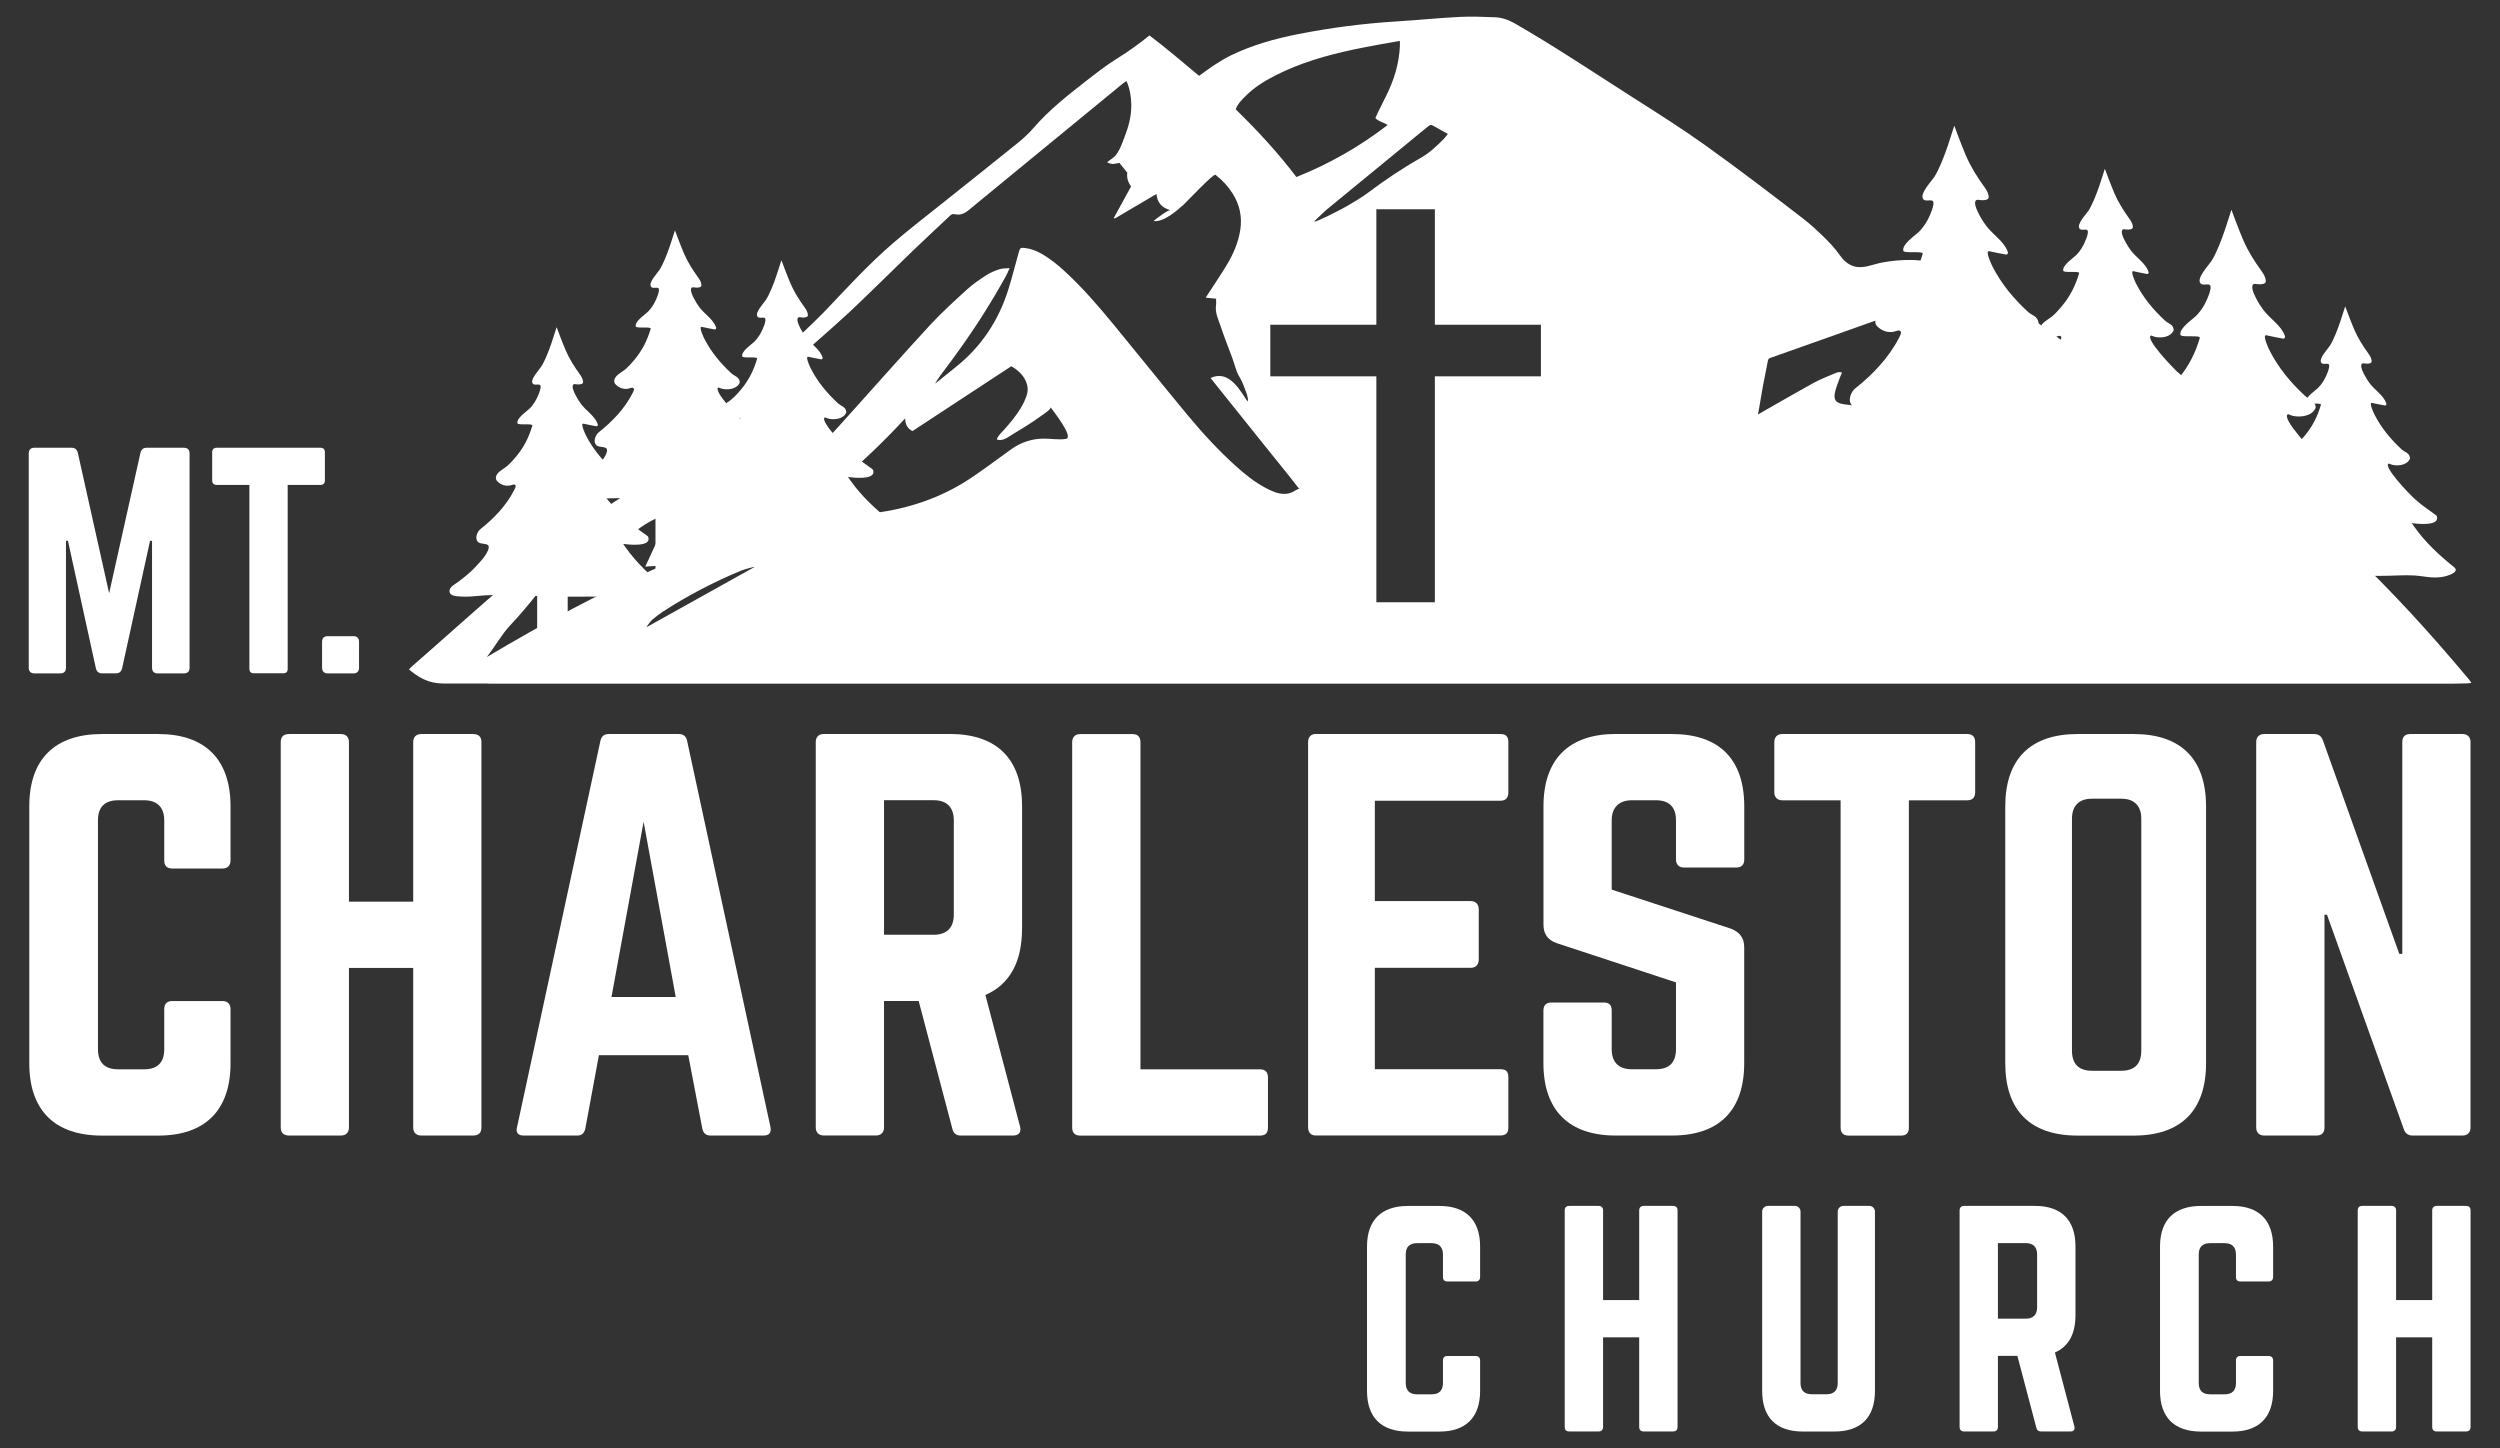
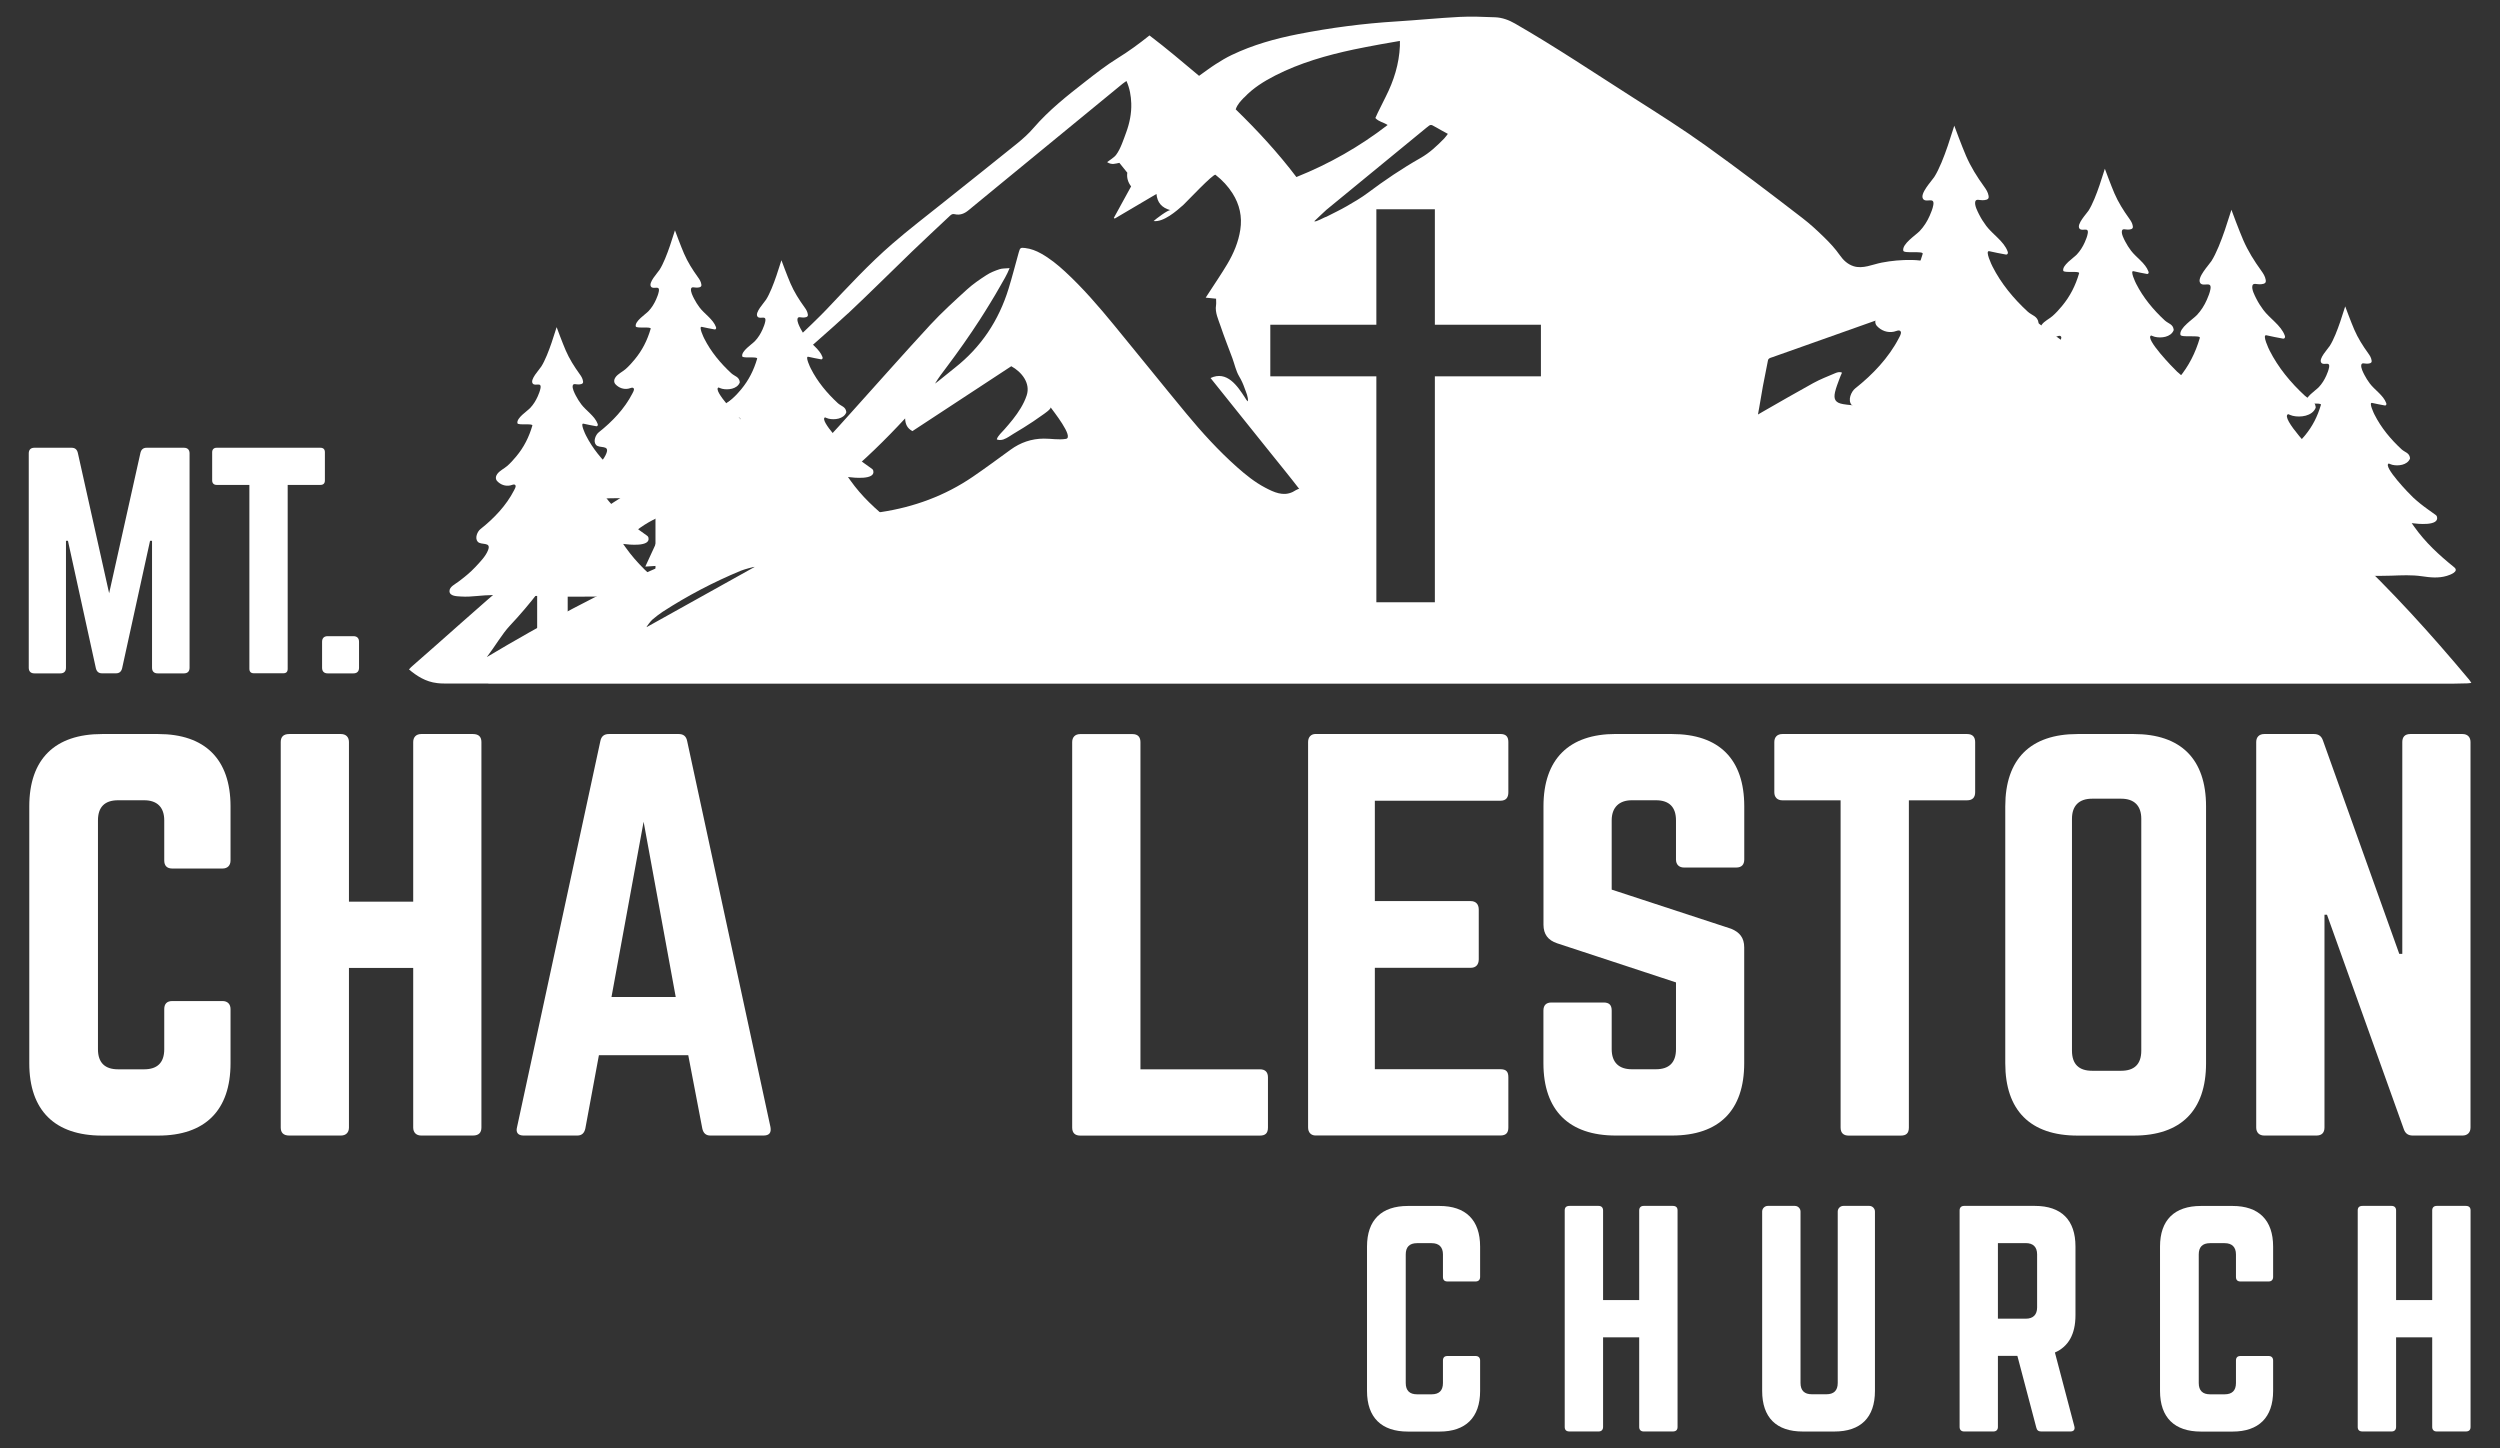
<svg xmlns="http://www.w3.org/2000/svg" id="Layer_1" version="1.1" viewBox="0 0 479 277.47">
  <rect x="0" y="0" width="479" height="277.47" fill="#333333" stroke="none" />
  <defs>
    <style>
      .st0 {
        fill: #fff;
      }
    </style>
  </defs>
  <g>
    <g>
      <path class="st0" d="M44.17,164.87c0,.96-.58,1.54-1.54,1.54h-9.62c-1.06,0-1.54-.58-1.54-1.54v-7.69c0-2.5-1.35-3.85-3.85-3.85h-5c-2.6,0-3.85,1.35-3.85,3.85v43.85c0,2.6,1.35,3.85,3.85,3.85h5c2.5,0,3.85-1.25,3.85-3.85v-7.69c0-.96.48-1.54,1.54-1.54h9.62c.96,0,1.54.58,1.54,1.54v10.39c0,9.04-4.9,13.85-13.85,13.85h-10.77c-9.04,0-13.94-4.81-13.94-13.85v-49.24c0-9.04,4.9-13.85,13.94-13.85h10.77c8.94,0,13.85,4.81,13.85,13.85v10.39Z" />
      <path class="st0" d="M79.17,142.18c0-.96.58-1.54,1.54-1.54h9.9c1.15,0,1.63.58,1.63,1.54v73.85c0,.96-.48,1.54-1.63,1.54h-9.9c-.96,0-1.54-.58-1.54-1.54v-30.58h-12.31v30.58c0,.96-.58,1.54-1.54,1.54h-9.9c-1.15,0-1.63-.58-1.63-1.54v-73.85c0-.96.48-1.54,1.63-1.54h9.9c.96,0,1.54.58,1.54,1.54v30.58h12.31v-30.58Z" />
      <path class="st0" d="M136.1,217.57c-.87,0-1.35-.48-1.54-1.35l-2.69-14.04h-17.12l-2.6,14.04c-.19.87-.67,1.35-1.54,1.35h-10.29c-1.06,0-1.54-.58-1.25-1.63l15.96-73.95c.19-.96.77-1.35,1.63-1.35h13.37c.87,0,1.44.38,1.63,1.35l15.96,73.95c.19,1.06-.19,1.63-1.35,1.63h-10.19ZM123.31,157.47l-6.15,33.56h12.31l-6.15-33.56Z" />
-       <path class="st0" d="M195.82,177.95c0,6.44-2.4,10.67-7.02,12.69l6.64,25.2c.29,1.15-.29,1.73-1.35,1.73h-10c-.96,0-1.44-.48-1.63-1.35l-6.44-24.43h-6.64v24.23c0,.96-.58,1.54-1.54,1.54h-10c-.96,0-1.54-.58-1.54-1.54v-73.85c0-.96.58-1.54,1.54-1.54h24.14c9.04,0,13.85,4.81,13.85,13.85v23.46ZM178.9,179.1c2.5,0,3.85-1.35,3.85-3.85v-18.08c0-2.5-1.35-3.85-3.85-3.85h-9.52v25.77h9.52Z" />
      <path class="st0" d="M218.51,204.88h22.89c1.06,0,1.54.58,1.54,1.54v9.62c0,1.06-.48,1.54-1.54,1.54h-34.43c-.96,0-1.54-.48-1.54-1.54v-73.85c0-.96.58-1.54,1.54-1.54h10c1.06,0,1.54.58,1.54,1.54v62.7Z" />
      <path class="st0" d="M289,151.79c0,.96-.38,1.63-1.54,1.63h-24.04v19.23h18.37c.96,0,1.54.58,1.54,1.63v9.52c0,1.06-.58,1.63-1.54,1.63h-18.37v19.43h24.04c1.15,0,1.54.48,1.54,1.54v9.62c0,.96-.38,1.54-1.54,1.54h-35.39c-.87,0-1.44-.58-1.44-1.54v-73.85c0-.96.58-1.54,1.44-1.54h35.39c1.15,0,1.54.58,1.54,1.54v9.62Z" />
      <path class="st0" d="M320.35,140.64c9.04,0,13.85,4.81,13.85,13.85v10.19c0,.96-.48,1.54-1.54,1.54h-10c-.96,0-1.54-.58-1.54-1.54v-7.5c0-2.5-1.25-3.85-3.85-3.85h-4.62c-2.4,0-3.85,1.35-3.85,3.85v13.27l22.89,7.5c1.63.67,2.5,1.73,2.5,3.56v22.21c0,9.04-4.81,13.85-13.85,13.85h-10.77c-8.94,0-13.85-4.81-13.85-13.85v-10.1c0-1.06.58-1.54,1.54-1.54h10c1.06,0,1.54.48,1.54,1.54v7.4c0,2.6,1.44,3.85,3.85,3.85h4.62c2.5,0,3.85-1.25,3.85-3.85v-12.79l-22.79-7.5c-1.73-.58-2.6-1.73-2.6-3.56v-22.69c0-9.04,4.9-13.85,13.85-13.85h10.77Z" />
      <path class="st0" d="M376.9,140.64c1.06,0,1.54.58,1.54,1.54v9.62c0,.96-.48,1.54-1.54,1.54h-11.16v62.7c0,1.06-.48,1.54-1.54,1.54h-10c-.96,0-1.54-.48-1.54-1.54v-62.7h-11.16c-.96,0-1.54-.58-1.54-1.54v-9.62c0-.96.58-1.54,1.54-1.54h35.39Z" />
      <path class="st0" d="M384.21,154.49c0-9.04,4.81-13.85,13.85-13.85h10.77c9.04,0,13.85,4.81,13.85,13.85v49.24c0,9.04-4.81,13.85-13.85,13.85h-10.77c-9.04,0-13.85-4.81-13.85-13.85v-49.24ZM406.42,205.16c2.5,0,3.85-1.25,3.85-3.85v-44.43c0-2.5-1.35-3.85-3.85-3.85h-5.58c-2.5,0-3.85,1.35-3.85,3.85v44.43c0,2.6,1.35,3.85,3.85,3.85h5.58Z" />
      <path class="st0" d="M471.81,140.64c.96,0,1.54.58,1.54,1.54v73.85c0,.96-.58,1.54-1.54,1.54h-9.52c-.87,0-1.44-.38-1.73-1.25l-14.71-41.06h-.48v40.77c0,.96-.48,1.54-1.54,1.54h-10c-.96,0-1.54-.58-1.54-1.54v-73.85c0-.96.58-1.54,1.54-1.54h9.52c.87,0,1.44.38,1.73,1.25l14.62,40.87h.58v-40.58c0-.96.48-1.54,1.54-1.54h10Z" />
    </g>
    <g>
      <path class="st0" d="M283.59,244.67c0,.54-.32.86-.86.86h-5.4c-.59,0-.86-.32-.86-.86v-4.32c0-1.41-.76-2.16-2.16-2.16h-2.81c-1.46,0-2.16.76-2.16,2.16v24.64c0,1.46.76,2.16,2.16,2.16h2.81c1.4,0,2.16-.7,2.16-2.16v-4.32c0-.54.27-.86.86-.86h5.4c.54,0,.86.32.86.86v5.84c0,5.08-2.76,7.78-7.78,7.78h-6.05c-5.08,0-7.84-2.7-7.84-7.78v-27.67c0-5.08,2.76-7.78,7.84-7.78h6.05c5.03,0,7.78,2.7,7.78,7.78v5.84Z" />
      <path class="st0" d="M314.07,231.91c0-.54.32-.86.86-.86h5.57c.65,0,.92.32.92.86v41.5c0,.54-.27.86-.92.86h-5.57c-.54,0-.86-.32-.86-.86v-17.18h-6.92v17.18c0,.54-.32.86-.86.86h-5.57c-.65,0-.92-.32-.92-.86v-41.5c0-.54.27-.86.92-.86h5.57c.54,0,.86.32.86.86v17.18h6.92v-17.18Z" />
      <path class="st0" d="M358.16,231.05c.59,0,1.08.49,1.08,1.08v34.37c0,5.08-2.7,7.78-7.78,7.78h-6.05c-5.08,0-7.78-2.7-7.78-7.78v-34.37c0-.59.49-1.08,1.08-1.08h5.19c.59,0,1.08.49,1.08,1.08v32.85c0,1.46.76,2.16,2.16,2.16h2.81c1.4,0,2.16-.7,2.16-2.16v-32.85c0-.59.49-1.08,1.08-1.08h4.97Z" />
      <path class="st0" d="M397.66,252.01c0,3.62-1.35,6-3.94,7.13l3.73,14.16c.16.65-.16.97-.76.97h-5.62c-.54,0-.81-.27-.92-.76l-3.62-13.72h-3.73v13.62c0,.54-.32.86-.86.86h-5.62c-.54,0-.86-.32-.86-.86v-41.5c0-.54.32-.86.86-.86h13.56c5.08,0,7.78,2.7,7.78,7.78v13.18ZM388.15,252.66c1.4,0,2.16-.76,2.16-2.16v-10.16c0-1.41-.76-2.16-2.16-2.16h-5.35v14.48h5.35Z" />
      <path class="st0" d="M435.53,244.67c0,.54-.32.86-.86.86h-5.4c-.59,0-.86-.32-.86-.86v-4.32c0-1.41-.76-2.16-2.16-2.16h-2.81c-1.46,0-2.16.76-2.16,2.16v24.64c0,1.46.76,2.16,2.16,2.16h2.81c1.4,0,2.16-.7,2.16-2.16v-4.32c0-.54.27-.86.86-.86h5.4c.54,0,.86.32.86.86v5.84c0,5.08-2.76,7.78-7.78,7.78h-6.05c-5.08,0-7.84-2.7-7.84-7.78v-27.67c0-5.08,2.76-7.78,7.84-7.78h6.05c5.03,0,7.78,2.7,7.78,7.78v5.84Z" />
      <path class="st0" d="M466.01,231.91c0-.54.32-.86.86-.86h5.57c.65,0,.92.32.92.86v41.5c0,.54-.27.86-.92.86h-5.57c-.54,0-.86-.32-.86-.86v-17.18h-6.92v17.18c0,.54-.32.86-.86.86h-5.57c-.65,0-.92-.32-.92-.86v-41.5c0-.54.27-.86.92-.86h5.57c.54,0,.86.32.86.86v17.18h6.92v-17.18Z" />
    </g>
    <g>
      <path class="st0" d="M35.24,85.79c.7,0,1.08.38,1.08,1.08v41.07c0,.7-.38,1.08-1.08,1.08h-5.03c-.7,0-1.08-.38-1.08-1.08v-24.32h-.38l-5.35,24.42c-.16.65-.54.97-1.19.97h-2.65c-.65,0-1.03-.32-1.19-.97l-5.35-24.42h-.38v24.32c0,.7-.38,1.08-1.08,1.08h-4.97c-.7,0-1.08-.38-1.08-1.08v-41.07c0-.7.38-1.08,1.08-1.08h7.13c.65,0,1.03.32,1.19.97l6,26.91,6-26.91c.16-.65.54-.97,1.19-.97h7.13Z" />
      <path class="st0" d="M61.39,85.79c.59,0,.86.32.86.86v5.4c0,.54-.27.86-.86.86h-6.27v35.23c0,.59-.27.86-.86.86h-5.62c-.54,0-.86-.27-.86-.86v-35.23h-6.27c-.54,0-.86-.32-.86-.86v-5.4c0-.54.32-.86.86-.86h19.88Z" />
      <path class="st0" d="M61.71,122.97c0-.7.38-1.08,1.08-1.08h4.92c.7,0,1.08.38,1.08,1.08v4.97c0,.7-.38,1.08-1.08,1.08h-4.92c-.7,0-1.08-.38-1.08-1.08v-4.97Z" />
    </g>
  </g>
  <g>
    <path class="st0" d="M472.99,130.11c-7.22-8.63-14.76-16.97-22.97-24.67-10.82-10.15-22.64-18.94-35.52-26.32-2-1.15-3.99-2.34-5.86-3.68-3.4-2.44-6.72-4.99-10.06-7.52-5.21-3.94-10.41-7.88-15.92-11.39-3.23-2.05-6.53-3.98-10.11-5.38-2.01-.79-4.07-1.31-6.25-1.34-1.94-.03-3.88.14-5.78.51-1.75.34-3.6,1.26-5.39.68-1.13-.37-1.94-1.14-2.61-2.09-.91-1.3-1.94-2.4-3.08-3.51-1.3-1.27-2.64-2.5-4.08-3.61-6.11-4.71-12.25-9.38-18.52-13.88-4.47-3.2-9.13-6.15-13.77-9.1-7.53-4.8-15.04-9.84-22.78-14.29-1.18-.68-2.46-1.16-3.83-1.21-2.27-.08-4.55-.19-6.81-.07-4.05.21-8.08.62-12.13.87-6.33.39-12.59,1.21-18.81,2.43-4.38.86-8.66,2.06-12.7,3.99-1.07.51-2.09,1.12-3.08,1.76-1.08.69-2.1,1.47-3.19,2.24-3.13-2.62-6.23-5.26-9.5-7.74-2.04,1.63-3.94,3.02-6.15,4.39-2.11,1.31-4.08,2.84-6.04,4.37-3.54,2.76-7.06,5.53-10.01,8.95-.96,1.12-2.08,2.12-3.23,3.05-4.66,3.77-9.37,7.49-14.06,11.24-3.27,2.62-6.6,5.16-9.76,7.9-4.52,3.91-8.56,8.31-12.67,12.64-4.58,4.84-32.2,30.37-37.29,34.68-.14.12-.33.18-.5.27.02.02.03.04.05.06-7.9,4.86-15.28,10.46-22.36,16.44-6.1,5.15-13.42,11.8-19.44,17.03-.14.13-.27.28-.42.45,1.45,1.23,3.2,2.38,5.4,2.62,0,0,.8.1,1.54.08h8.27v.03h376.38s2.48-.05,2.81-.06c.21,0,.42-.05.75-.09-.21-.31-.34-.53-.5-.72ZM124.97,118.74c.63-.53,1.27-1.05,1.96-1.5,4.76-3.09,9.77-5.71,15.01-7.89.66-.27,2.6-.8,2.64-.72-6.53,3.63-14.16,7.9-20.69,11.53-.06-.07.81-1.19,1.08-1.42ZM192.29,84.18c.69-.23,1.32-.73,1.93-1.09.63-.37,1.26-.76,1.88-1.14,1.26-.79,2.5-1.6,3.7-2.48.17-.12,1.7-1.14,1.48-1.45.43.62,4.58,5.8,2.95,6.07-1.4.23-2.84-.06-4.24-.05-2.35.01-4.46.74-6.36,2.12-2.4,1.74-4.78,3.51-7.23,5.18-5.34,3.65-11.28,5.82-17.65,6.78-4.07.61-8.17,1.01-12.25,1.6-2.77.4-5.51.97-8.27,1.47-.15.03-.3.05-.48.01,9.76-5.54,18.08-12.82,25.67-21.03.04,1.06.36,1.87,1.4,2.43,6.29-4.12,12.61-8.27,18.94-12.43,1.97,1.08,3.73,3.23,2.95,5.59-.56,1.69-1.55,3.19-2.64,4.58-.51.65-1.05,1.27-1.59,1.89-.47.55-1.3,1.26-1.5,1.94-.02.07.49.14.54.14.27,0,.53-.04.78-.12ZM337,78.47c.26-1.49.5-2.98.77-4.47.31-1.65.64-3.29.97-4.94.09-.45.48-.49.81-.61,2.17-.78,4.35-1.54,6.52-2.31,4.78-1.69,9.57-3.38,14.34-5.09.55-.2.93-.22,1.42.2,10.28,8.87,20.58,17.73,30.87,26.59.15.13.28.27.42.4-.03.05-.06.1-.1.15-7.72-2.82-15.45-5.65-23.27-8.51-.14.33-.27.62-.39.91-.46,1.09-.85,2.22-1.38,3.28-.86,1.72-1.45,1.74-2.51.17-.28-.41-.55-.82-.8-1.25-1.95-3.32-4.93-4.91-8.68-5.25-.95-.09-1.91-.15-2.85-.31-1.43-.24-1.87-.87-1.55-2.29.2-.89.56-1.75.87-2.62.13-.37.3-.72.47-1.12-.53-.23-.97-.03-1.37.13-1.39.59-2.81,1.14-4.14,1.87-3.21,1.76-6.37,3.6-9.54,5.41-.3.17-.61.35-1.05.61.08-.43.12-.68.16-.93ZM295.24,62.22v9.89h-20.32v43.29h-11.21v-43.29h-20.32v-9.89h20.32v-22.13h11.21v22.13h20.32ZM275.04,24.33c.75.45,1.54.86,2.37,1.32-.25.31-.45.62-.69.87-1.38,1.42-2.81,2.77-4.56,3.76-3.53,2-6.88,4.27-10.14,6.71-1.26.94-2.64,1.74-4.01,2.53-1.25.72-2.57,1.34-3.89,2.02-.4.07-2.06,1.1-2.3.84.25-.23,2.1-2,2.32-2.18,6.39-5.25,12.79-10.5,19.19-15.75.81-.67.81-.64,1.7-.11ZM238.39,18.68c1.69-1.81,3.76-3.09,5.94-4.21,4.76-2.43,9.86-3.88,15.05-4.99,2.54-.54,8.36-1.59,8.84-1.64,0,.39.01.68,0,.96-.15,3.45-1.16,6.66-2.71,9.72-.52,1.03-1.03,2.06-1.54,3.1-.16.32-.3.65-.45.99.62.71,1.53.8,2.35,1.34-5.38,4.15-11.17,7.44-17.48,9.97-3.54-4.67-7.47-8.92-11.63-12.97.32-.97.99-1.62,1.61-2.28ZM162.47,60.07c4.16-3.9,8.19-7.94,12.3-11.9,2.33-2.24,4.7-4.44,7.05-6.65.3-.28.56-.61,1.1-.48,1,.24,1.86-.1,2.65-.76,1.77-1.48,3.57-2.93,5.35-4.4,8.05-6.61,16.1-13.22,24.16-19.83.22-.18.46-.32.75-.53.64,1.43.87,2.85.92,4.3.06,1.9-.32,3.77-.97,5.54-.48,1.3-1.09,3.2-1.93,4.3-.4.54-1.2.98-1.73,1.4.88.61,1.69.26,2.35.14.53.66,1,1.25,1.52,1.89-.13.91.1,1.81.73,2.62-1.11,2.03-2.21,4.04-3.31,6.04.06.04.11.09.17.13,2.63-1.55,5.25-3.09,8-4.72.15,1.63.98,2.64,2.68,3.11-.45-.12-2.86,1.73-3.23,2.08,1.89.26,4.39-1.92,5.71-3.1.52-.47,5.77-6.06,6.15-5.76,1.34,1.05,2.41,2.21,3.26,3.55,1.36,2.14,1.88,4.47,1.49,6.99-.36,2.35-1.27,4.5-2.47,6.53-1.11,1.87-2.34,3.66-3.52,5.49-.19.29-.37.57-.64.98.79.08,1.39.14,1.99.2,0,.49.05.89-.01,1.27-.23,1.35.46,2.76.88,4.01.68,2.04,1.5,4.08,2.25,6.11.42,1.13.68,2.45,1.3,3.49.44.73.78,1.5,1.06,2.3.26.74.73,1.69.61,2.49-.24-.18-.38-.43-.53-.68-1.46-2.28-3.49-5.27-6.62-3.79,1.96,2.44,3.85,4.81,5.74,7.17,1.88,2.34,3.76,4.68,5.63,7.02,1.88,2.35,3.8,4.68,5.64,7.08-.13-.17-1.1.49-1.27.56-1.85.88-3.6.05-5.26-.82-2-1.05-3.74-2.46-5.42-3.95-3.53-3.14-6.71-6.63-9.71-10.26-4.64-5.61-9.2-11.3-13.83-16.93-2.95-3.59-5.98-7.12-9.41-10.28-1.41-1.3-2.89-2.5-4.57-3.44-.96-.54-1.97-.93-3.06-1.06-.9-.11-.98-.04-1.23.85-.65,2.32-1.24,4.65-1.95,6.95-1.88,6.09-5.25,11.18-10.28,15.14-1.09.86-2.16,1.74-3.24,2.61-.18.15-.38.28-.57.43.66-1.12,1.42-2.1,2.17-3.09,2.23-2.97,4.43-6.08,6.41-9.15.68-1.05,1.34-2.11,1.99-3.18.65-1.07,1.3-2.14,1.91-3.24.6-1.07,1.28-2.12,1.81-3.47-.78.08-1.39.03-1.93.21-.87.29-1.75.63-2.51,1.13-1.3.84-2.59,1.72-3.73,2.76-2.41,2.2-4.84,4.4-7.05,6.79-5.14,5.57-10.16,11.26-15.23,16.89-3.11,3.46-6.19,6.94-9.65,10.06-1.02.93-2.12,1.78-3.26,2.56-.61.42-1.36.63-2.07.88-.16.06-.39-.06-.67-.11.96-1.33,1.84-2.56,2.72-3.8.87-1.22,1.77-2.41,2.7-3.84-1.36-.17-2.49-.37-3.64-.44-4.35-.26-8.52.64-12.61,2.04-4.03,1.38-7.85,3.19-11.55,5.25,9.97-7.4,32.73-27.22,37.5-31.69ZM108.11,106.47c.19-.29.38-.56.65-.96.34.56.28.98.17,1.38-.19.63-.36,1.28-.65,1.86-.99,2.01-2.03,3.99-3.05,5.99-.16.31-.33.61-.59,1.1.43-.19.67-.26.88-.39.95-.59,1.92-1.16,2.84-1.8,2.74-1.92,5.08-4.29,7.5-6.58,1.79-1.7,3.62-3.37,5.51-4.96,1.8-1.51,3.83-2.68,6.05-3.5.25-.09.52-.14.92-.25-1.6,3.48-3.12,6.78-4.7,10.2.89-.06,1.62-.1,2.34-.15.01.06.99-.15,1.01-.09-11.4,4.88-23.1,11.24-33.71,17.57,1.55-2.01,2.92-4.43,4.41-6.01,3.9-4.14,7.32-8.65,10.42-13.42Z" />
    <path class="st0" d="M125.59,111.36v-15.72s-.05-.01-.08-.01c-3.83.03-7.27-.42-11.52.02-1,.1-2.01.16-3.01.09-.7-.05-2.16-.02-2.19-1.02-.02-.84,1.1-1.35,1.66-1.78,1.18-.88,2.34-1.81,3.34-2.89.85-.92,1.95-2.02,2.4-3.21.64-1.67-1.35-.86-1.99-1.6-.6-.68-.08-1.95.54-2.43,2.54-2,4.94-4.51,6.42-7.41.11-.21.4-.69.28-.94-.18-.37-.71-.06-1.01,0-.94.2-1.87-.15-2.51-.84-.36-.39-.28-.95.02-1.35.47-.65,1.31-1.02,1.91-1.54.64-.56,1.2-1.19,1.74-1.84,1.47-1.77,2.43-3.68,3.08-5.9.14-.48-2.76,0-2.86-.45-.21-1,1.85-2.3,2.43-2.91.62-.65,1.1-1.43,1.46-2.24.22-.5.43-1.03.53-1.56.23-1.29-1.05-.28-1.5-.91-.55-.76,1.26-2.63,1.64-3.23,1.45-2.26,2.88-7.49,2.95-7.56.02.07,1.16,3.13,1.74,4.46.7,1.62,1.63,3.09,2.66,4.52.3.41.57.83.65,1.34,0,.06.02.12.02.19.01.44-.6.46-.91.47-.45.01-.95-.24-1.07.2-.15.55.35,1.48.59,1.95.29.58.65,1.12,1.03,1.64.92,1.23,2.6,2.27,3.14,3.74.03.08.06.18.04.26-.04.13-.12.25-.29.22-.82-.14-1.63-.31-2.45-.49-.7-.16.39,2.11.47,2.25,1.27,2.52,3.11,4.73,5.18,6.64.66.6,1.49.65,1.62,1.68,0,.04,0,.09-.02.13-.51,1.22-2.25,1.43-3.37,1.16-.22-.05-.43-.16-.68-.25-1.23.49,4.01,5.91,4.7,6.54.42.39.86.76,1.3,1.12.96.78,1.99,1.47,2.99,2.2.13.09.21.2.25.36.45,1.83-3.88,1.33-4.63,1.23-.06,0-.12-.01-.22-.03.17.24.32.46.47.67,2.17,3.06,4.76,5.44,7.66,7.78,1.04.84-.78,1.47-1.4,1.66-1.59.48-3.17.31-4.79.07-1.93-.28-3.89-.18-5.83-.11-1.94.07-6.41.02-6.73.04v15.59h-5.87Z" />
    <path class="st0" d="M145.99,117.09v-15.72s-.05-.01-.08-.01c-3.83.03-7.27-.42-11.52.02-1,.1-2.01.16-3.01.09-.7-.05-2.16-.02-2.19-1.02-.02-.84,1.1-1.35,1.66-1.78,1.18-.88,2.34-1.81,3.34-2.89.85-.92,1.95-2.02,2.4-3.21.64-1.67-1.35-.86-1.99-1.6-.6-.68-.08-1.95.54-2.43,2.54-2,4.94-4.51,6.42-7.41.11-.21.4-.69.28-.94-.18-.37-.71-.06-1.01,0-.94.2-1.87-.15-2.51-.84-.36-.39-.28-.95.02-1.35.47-.65,1.31-1.02,1.91-1.54.64-.56,1.2-1.19,1.74-1.84,1.47-1.77,2.43-3.68,3.08-5.9.14-.48-2.76,0-2.86-.45-.21-1,1.85-2.3,2.43-2.91.62-.65,1.1-1.43,1.46-2.24.22-.5.43-1.03.53-1.56.23-1.29-1.05-.28-1.5-.91-.55-.76,1.26-2.63,1.64-3.23,1.45-2.26,2.88-7.49,2.95-7.56.02.07,1.16,3.13,1.74,4.46.7,1.62,1.63,3.09,2.66,4.52.3.41.57.83.65,1.34,0,.06.02.12.02.19.01.44-.6.46-.91.47-.45.01-.95-.24-1.07.2-.15.55.35,1.48.59,1.95.29.58.65,1.12,1.03,1.64.92,1.23,2.6,2.27,3.14,3.74.03.08.06.18.04.26-.04.13-.12.25-.29.22-.82-.14-1.63-.31-2.44-.49-.7-.16.39,2.11.47,2.25,1.27,2.52,3.11,4.73,5.18,6.64.66.6,1.49.65,1.62,1.68,0,.04,0,.09-.02.13-.51,1.22-2.25,1.43-3.37,1.16-.22-.05-.43-.16-.68-.25-1.23.49,4.01,5.91,4.7,6.54.42.39.86.76,1.3,1.12.96.78,1.99,1.47,2.99,2.2.13.09.21.2.25.36.45,1.83-3.88,1.33-4.63,1.23-.06,0-.12-.01-.22-.03.17.24.32.46.47.67,2.17,3.06,4.76,5.44,7.66,7.78,1.04.84-.78,1.47-1.4,1.66-1.59.48-3.17.31-4.79.07-1.93-.28-3.89-.18-5.83-.11-1.94.07-6.41.02-6.73.04v15.59h-5.87Z" />
    <path class="st0" d="M102.92,129.91v-15.72s-.05-.01-.08-.01c-3.83.03-7.27-.42-11.52.02-1,.1-2.01.16-3.01.09-.7-.05-2.16-.02-2.19-1.02-.02-.84,1.1-1.35,1.66-1.78,1.18-.88,2.34-1.81,3.34-2.89.85-.92,1.95-2.02,2.4-3.21.64-1.67-1.35-.86-1.99-1.6-.6-.68-.08-1.95.54-2.43,2.54-2,4.94-4.51,6.42-7.41.11-.21.4-.69.28-.94-.18-.37-.71-.06-1.01,0-.94.2-1.87-.15-2.51-.84-.36-.39-.28-.95.02-1.35.47-.65,1.31-1.02,1.91-1.54.64-.56,1.2-1.19,1.74-1.84,1.47-1.77,2.43-3.68,3.08-5.9.14-.48-2.76,0-2.86-.45-.21-1,1.85-2.3,2.43-2.91.62-.65,1.1-1.43,1.46-2.24.22-.5.43-1.03.53-1.56.23-1.29-1.05-.28-1.5-.91-.55-.76,1.26-2.63,1.64-3.23,1.45-2.26,2.88-7.49,2.95-7.56.02.07,1.16,3.13,1.74,4.46.7,1.62,1.63,3.09,2.66,4.52.3.41.57.83.65,1.34,0,.06.02.12.02.19.01.44-.6.46-.91.47-.45.01-.95-.24-1.07.2-.15.55.35,1.48.59,1.95.29.58.65,1.12,1.03,1.64.92,1.23,2.6,2.27,3.14,3.74.03.08.06.18.04.26-.04.13-.12.25-.29.22-.82-.14-1.63-.31-2.45-.49-.7-.16.39,2.11.47,2.25,1.27,2.52,3.11,4.73,5.18,6.64.66.6,1.49.65,1.62,1.68,0,.04,0,.09-.02.13-.51,1.22-2.24,1.43-3.37,1.16-.22-.05-.43-.16-.68-.25-1.23.49,4.01,5.91,4.7,6.54.42.39.86.76,1.3,1.12.96.78,1.99,1.47,2.99,2.2.13.09.21.2.25.36.45,1.83-3.88,1.33-4.63,1.23-.06,0-.12-.01-.22-.03.17.24.32.46.47.67,2.17,3.06,4.76,5.44,7.66,7.78,1.04.84-.78,1.47-1.4,1.66-1.59.48-3.17.31-4.79.07-1.93-.28-3.89-.18-5.83-.11-1.94.07-6.41.02-6.73.04v15.59h-5.87Z" />
    <path class="st0" d="M445.61,125.93v-15.72s-.05-.01-.08-.01c-3.83.03-7.27-.42-11.52.02-1,.1-2.01.16-3.01.09-.7-.05-2.16-.02-2.19-1.02-.02-.84,1.1-1.35,1.66-1.78,1.18-.88,2.34-1.81,3.34-2.89.85-.92,1.95-2.02,2.4-3.21.64-1.67-1.35-.86-1.99-1.6-.6-.68-.08-1.95.54-2.43,2.54-2,4.94-4.51,6.42-7.41.11-.21.4-.69.28-.94-.18-.37-.71-.06-1.01,0-.94.2-1.87-.15-2.51-.84-.36-.39-.28-.95.02-1.35.47-.65,1.31-1.02,1.91-1.54.64-.56,1.2-1.19,1.74-1.84,1.47-1.77,2.43-3.68,3.08-5.9.14-.48-2.76,0-2.86-.45-.21-1,1.85-2.3,2.43-2.91.62-.65,1.1-1.43,1.46-2.24.22-.5.43-1.03.53-1.56.23-1.29-1.05-.28-1.5-.91-.55-.76,1.26-2.63,1.64-3.23,1.45-2.26,2.88-7.49,2.95-7.56.02.07,1.16,3.13,1.74,4.46.7,1.62,1.63,3.09,2.66,4.52.3.41.57.83.65,1.34,0,.06.02.12.02.19.01.44-.6.46-.91.47-.45.01-.95-.24-1.07.2-.15.55.35,1.48.59,1.95.29.58.65,1.12,1.03,1.64.92,1.23,2.6,2.27,3.14,3.74.03.08.06.18.04.26-.04.13-.12.25-.29.22-.82-.14-1.63-.31-2.45-.49-.7-.16.39,2.11.47,2.25,1.27,2.52,3.11,4.73,5.18,6.64.66.6,1.49.65,1.62,1.68,0,.04,0,.09-.02.13-.51,1.22-2.25,1.43-3.37,1.16-.22-.05-.43-.16-.68-.25-1.23.49,4.01,5.91,4.7,6.54.42.39.86.76,1.3,1.12.96.78,1.99,1.47,2.99,2.2.13.09.21.2.25.36.45,1.83-3.88,1.33-4.63,1.23-.06,0-.12-.01-.22-.03.17.24.32.46.47.67,2.17,3.06,4.76,5.44,7.66,7.78,1.04.84-.78,1.47-1.4,1.66-1.59.48-3.17.31-4.79.07-1.93-.28-3.89-.18-5.83-.11-1.94.07-6.41.02-6.73.04v15.59h-5.87Z" />
    <path class="st0" d="M399.29,103.7v-16.68s-.06-.01-.08-.01c-4.06.04-7.71-.44-12.22.02-1.06.11-2.13.18-3.2.09-.74-.06-2.29-.02-2.32-1.09-.02-.89,1.16-1.44,1.77-1.89,1.25-.94,2.48-1.92,3.55-3.07.9-.97,2.07-2.15,2.55-3.41.67-1.78-1.43-.92-2.11-1.69-.63-.72-.08-2.07.57-2.58,2.7-2.13,5.24-4.79,6.82-7.87.11-.22.42-.73.3-.99-.19-.39-.75-.06-1.07,0-.99.21-1.98-.16-2.66-.89-.39-.41-.3-1,.02-1.44.5-.68,1.39-1.08,2.03-1.63.68-.59,1.28-1.26,1.85-1.95,1.56-1.88,2.58-3.91,3.27-6.27.15-.51-2.93,0-3.04-.48-.23-1.06,1.96-2.44,2.58-3.09.65-.69,1.17-1.51,1.55-2.38.23-.53.46-1.09.56-1.66.25-1.37-1.12-.3-1.59-.96-.58-.81,1.33-2.8,1.74-3.42,1.54-2.4,3.06-7.95,3.13-8.03.02.07,1.23,3.32,1.84,4.73.74,1.71,1.73,3.28,2.82,4.8.31.43.61.88.69,1.43,0,.06.02.13.02.2.01.47-.63.49-.96.5-.47.01-1.01-.25-1.13.22-.16.58.37,1.57.63,2.07.31.61.69,1.19,1.1,1.74.98,1.3,2.76,2.41,3.33,3.97.03.09.07.19.05.27-.04.14-.12.26-.31.23-.87-.15-1.73-.33-2.59-.53-.74-.17.42,2.24.5,2.39,1.35,2.67,3.3,5.02,5.49,7.04.7.64,1.58.69,1.71,1.78,0,.05,0,.1-.02.14-.54,1.29-2.38,1.52-3.58,1.23-.24-.06-.46-.17-.72-.26-1.31.52,4.25,6.27,4.99,6.95.45.41.91.81,1.38,1.19,1.02.83,2.11,1.56,3.17,2.33.14.1.23.22.27.38.47,1.95-4.11,1.41-4.91,1.31-.06,0-.13-.02-.23-.03.18.26.34.48.49.71,2.31,3.25,5.05,5.77,8.13,8.25,1.11.89-.83,1.56-1.48,1.76-1.69.51-3.36.32-5.08.08-2.05-.29-4.13-.19-6.19-.11-2.06.07-6.81.03-7.15.04v16.55h-6.23Z" />
    <path class="st0" d="M369.56,111.56v-20.45s-.07-.02-.1-.02c-4.98.04-9.45-.54-14.98.03-1.3.13-2.61.21-3.92.12-.91-.07-2.81-.02-2.84-1.33-.03-1.1,1.43-1.76,2.17-2.31,1.54-1.15,3.04-2.35,4.35-3.76,1.11-1.19,2.53-2.63,3.12-4.18.83-2.18-1.75-1.12-2.59-2.08-.78-.89-.1-2.53.7-3.17,3.31-2.61,6.42-5.87,8.36-9.64.14-.27.52-.9.36-1.22-.23-.48-.92-.08-1.31,0-1.22.26-2.43-.19-3.26-1.09-.47-.51-.37-1.23.02-1.76.62-.84,1.71-1.32,2.48-2,.83-.72,1.56-1.54,2.26-2.39,1.91-2.31,3.16-4.79,4.01-7.68.18-.62-3.59,0-3.72-.59-.28-1.3,2.41-2.99,3.16-3.79.8-.85,1.43-1.85,1.9-2.92.28-.65.57-1.34.69-2.03.3-1.68-1.37-.37-1.95-1.18-.71-.99,1.63-3.43,2.13-4.2,1.89-2.94,3.75-9.74,3.84-9.84.02.09,1.51,4.07,2.26,5.8.91,2.1,2.12,4.03,3.46,5.88.38.53.74,1.08.85,1.75.01.08.02.16.02.24.02.57-.78.6-1.18.61-.58.02-1.23-.31-1.39.26-.19.71.46,1.93.77,2.54.38.75.84,1.46,1.34,2.13,1.2,1.6,3.39,2.96,4.08,4.86.04.11.08.24.06.34-.05.17-.15.32-.38.28-1.07-.18-2.12-.41-3.18-.64-.91-.2.51,2.74.61,2.93,1.66,3.28,4.04,6.15,6.73,8.63.85.79,1.93.84,2.1,2.19,0,.06,0,.12-.02.17-.66,1.58-2.92,1.86-4.38,1.51-.29-.07-.56-.2-.88-.32-1.6.64,5.21,7.69,6.11,8.51.55.5,1.11.99,1.69,1.46,1.25,1.02,2.59,1.91,3.89,2.86.17.12.28.26.33.47.58,2.39-5.04,1.73-6.02,1.6-.08-.01-.15-.02-.28-.04.22.32.41.59.61.87,2.83,3.98,6.19,7.08,9.96,10.12,1.36,1.09-1.02,1.92-1.82,2.16-2.07.62-4.12.4-6.23.1-2.51-.36-5.06-.23-7.58-.14-2.52.09-8.34.03-8.76.05v20.28h-7.63Z" />
    <path class="st0" d="M422.66,127.67v-20.45s-.07-.02-.1-.02c-4.98.04-9.45-.54-14.98.03-1.3.13-2.61.21-3.92.12-.91-.07-2.81-.02-2.84-1.33-.03-1.1,1.43-1.76,2.17-2.31,1.54-1.15,3.04-2.35,4.35-3.76,1.11-1.19,2.53-2.63,3.12-4.18.83-2.18-1.75-1.12-2.59-2.08-.78-.89-.1-2.53.7-3.17,3.31-2.61,6.42-5.87,8.36-9.64.14-.27.52-.9.36-1.22-.23-.48-.92-.08-1.31,0-1.22.26-2.43-.19-3.26-1.09-.47-.51-.37-1.23.02-1.76.62-.84,1.71-1.32,2.48-2,.83-.72,1.56-1.54,2.26-2.39,1.91-2.31,3.16-4.79,4.01-7.68.18-.62-3.59,0-3.72-.59-.28-1.3,2.41-2.99,3.16-3.79.8-.85,1.43-1.85,1.9-2.92.28-.65.57-1.34.69-2.03.3-1.68-1.37-.37-1.95-1.18-.71-.99,1.63-3.43,2.13-4.2,1.89-2.94,3.75-9.74,3.84-9.84.02.09,1.51,4.07,2.26,5.8.91,2.1,2.12,4.03,3.46,5.88.38.53.74,1.08.85,1.75.01.08.02.16.02.24.02.57-.78.6-1.18.61-.58.02-1.23-.31-1.39.26-.19.71.46,1.93.77,2.54.38.75.84,1.46,1.34,2.13,1.2,1.6,3.39,2.96,4.08,4.86.04.11.08.24.06.34-.05.17-.15.32-.38.28-1.07-.18-2.12-.41-3.18-.64-.91-.2.51,2.74.61,2.93,1.66,3.28,4.04,6.15,6.73,8.63.85.79,1.93.84,2.1,2.19,0,.06,0,.12-.02.17-.66,1.58-2.92,1.86-4.38,1.51-.29-.07-.56-.2-.88-.32-1.6.64,5.21,7.69,6.11,8.51.55.5,1.11.99,1.69,1.46,1.25,1.02,2.59,1.91,3.89,2.86.17.12.28.26.33.47.58,2.39-5.04,1.73-6.02,1.6-.08-.01-.15-.02-.28-.04.22.32.41.59.61.87,2.83,3.98,6.19,7.08,9.96,10.12,1.36,1.09-1.02,1.92-1.82,2.16-2.07.62-4.12.4-6.23.1-2.51-.36-5.06-.23-7.58-.14-2.52.09-8.34.03-8.76.05v20.28h-7.63Z" />
  </g>
</svg>